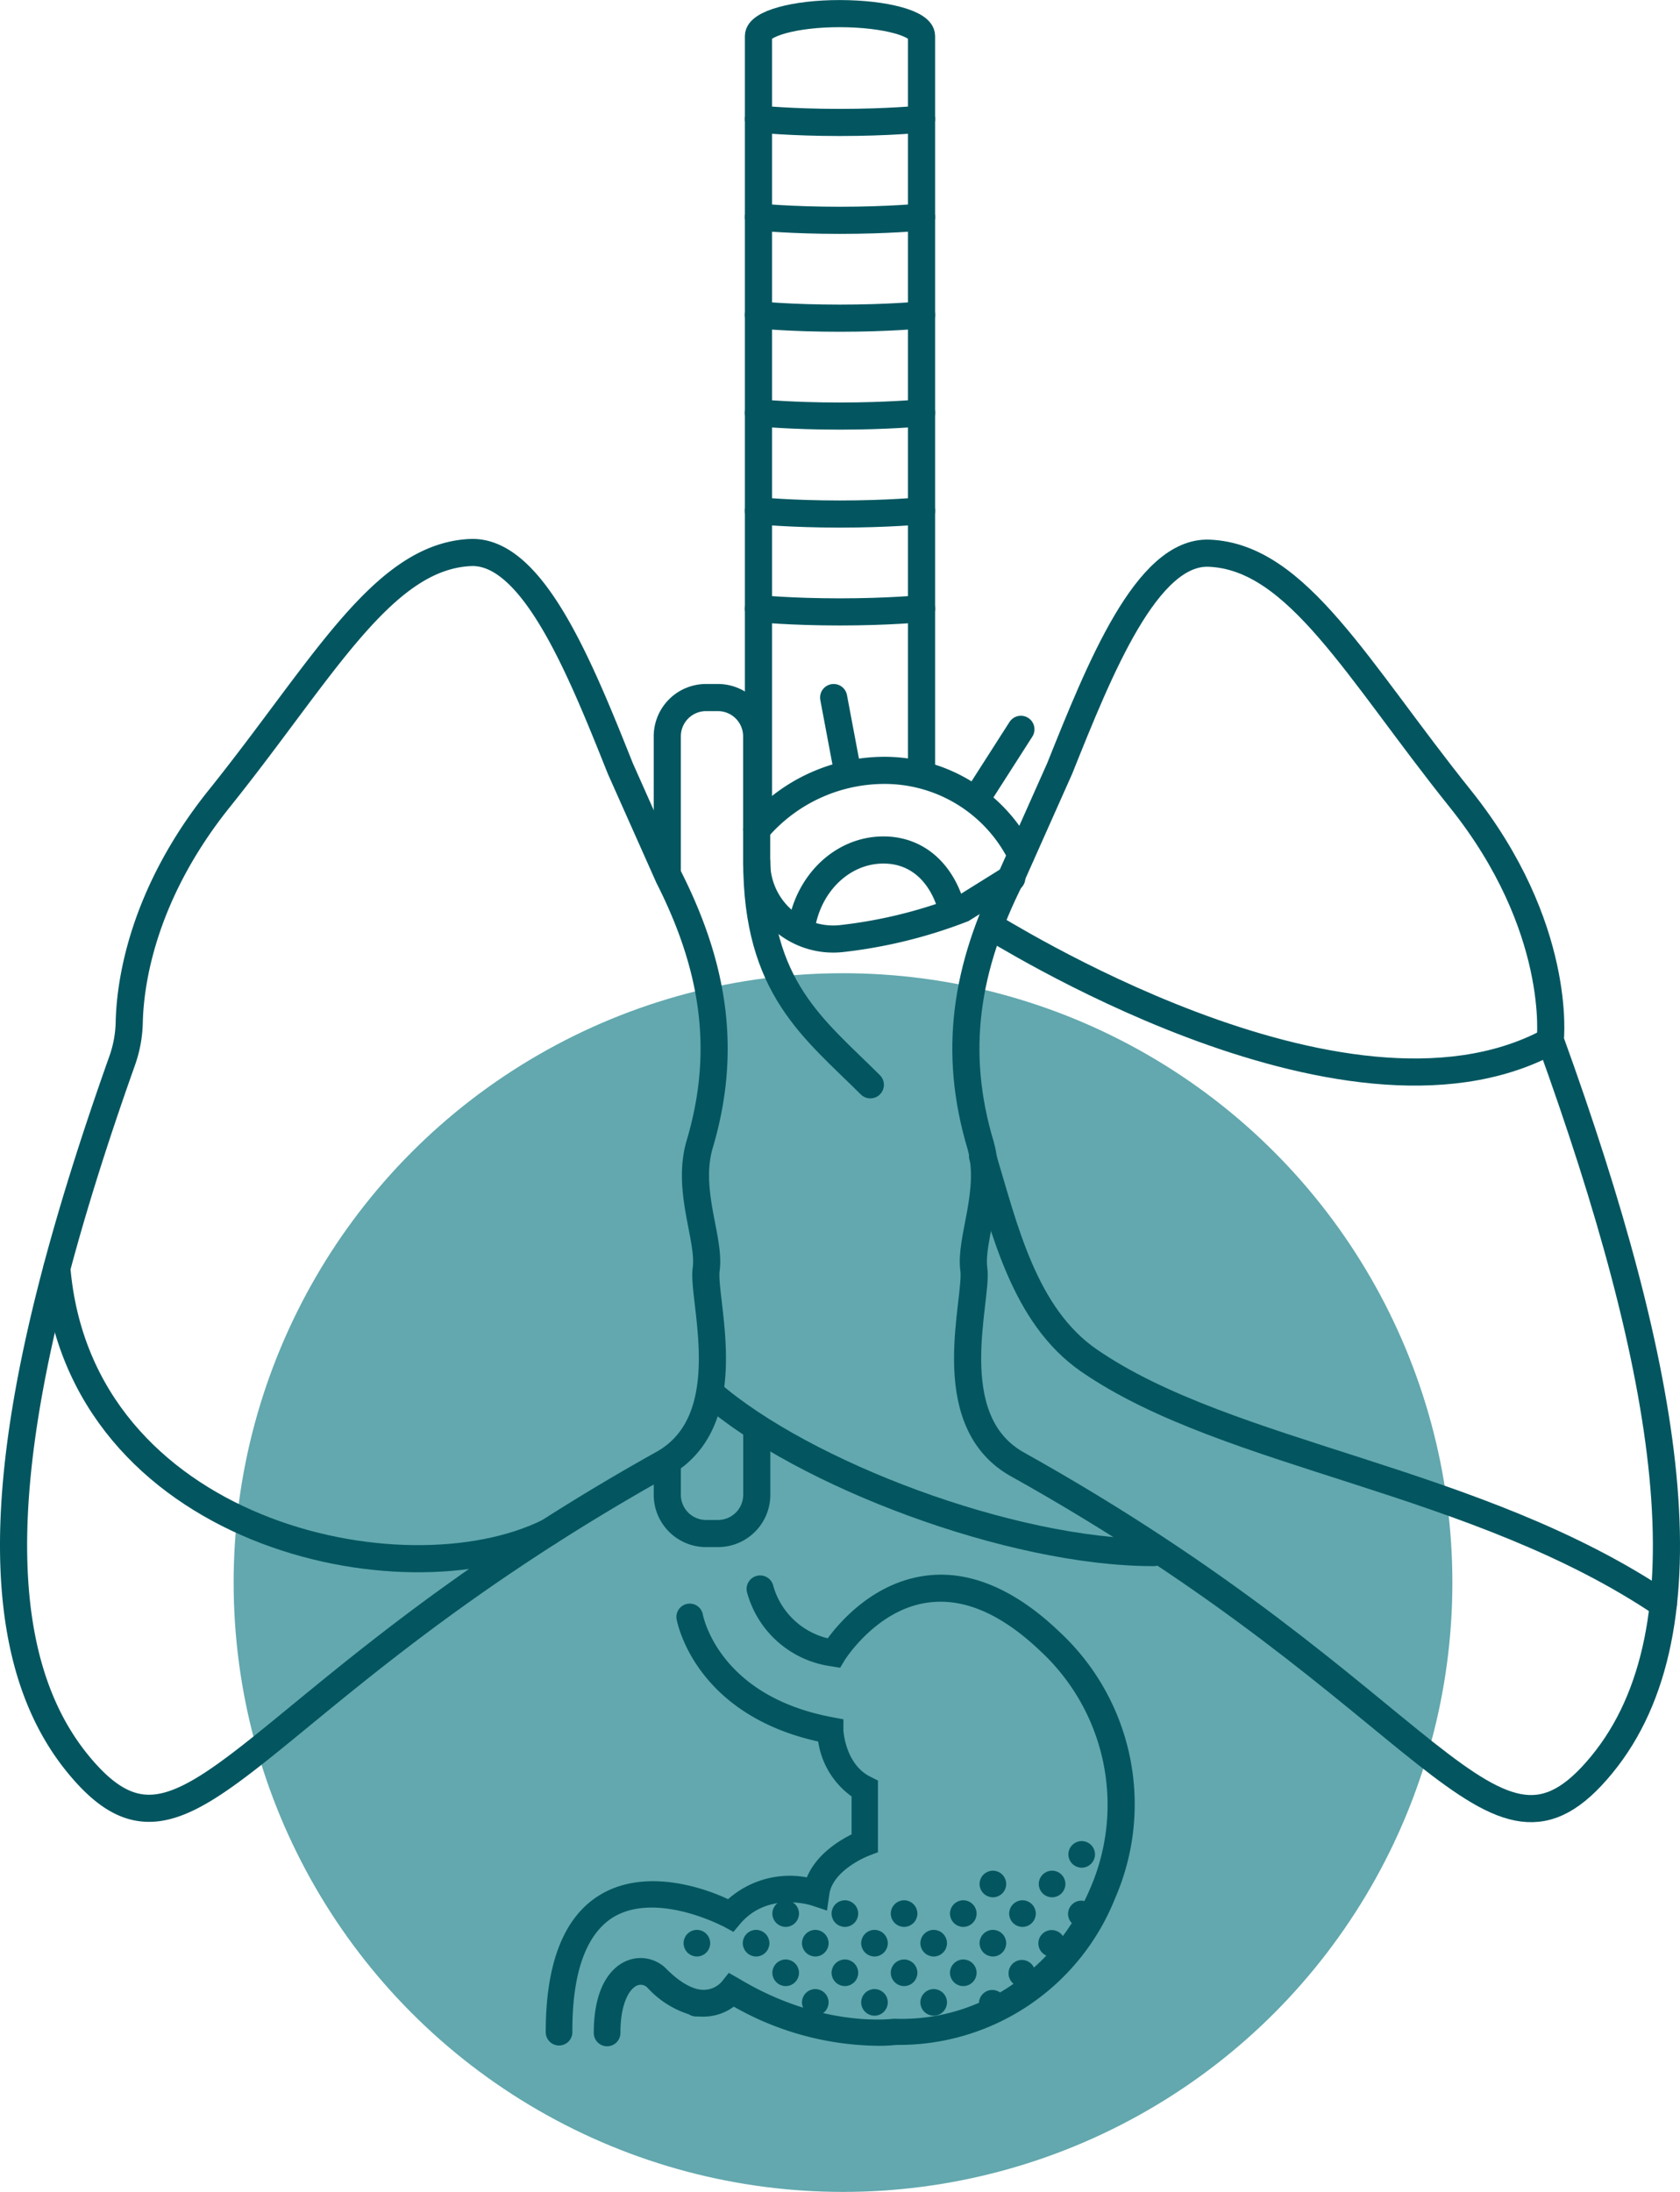
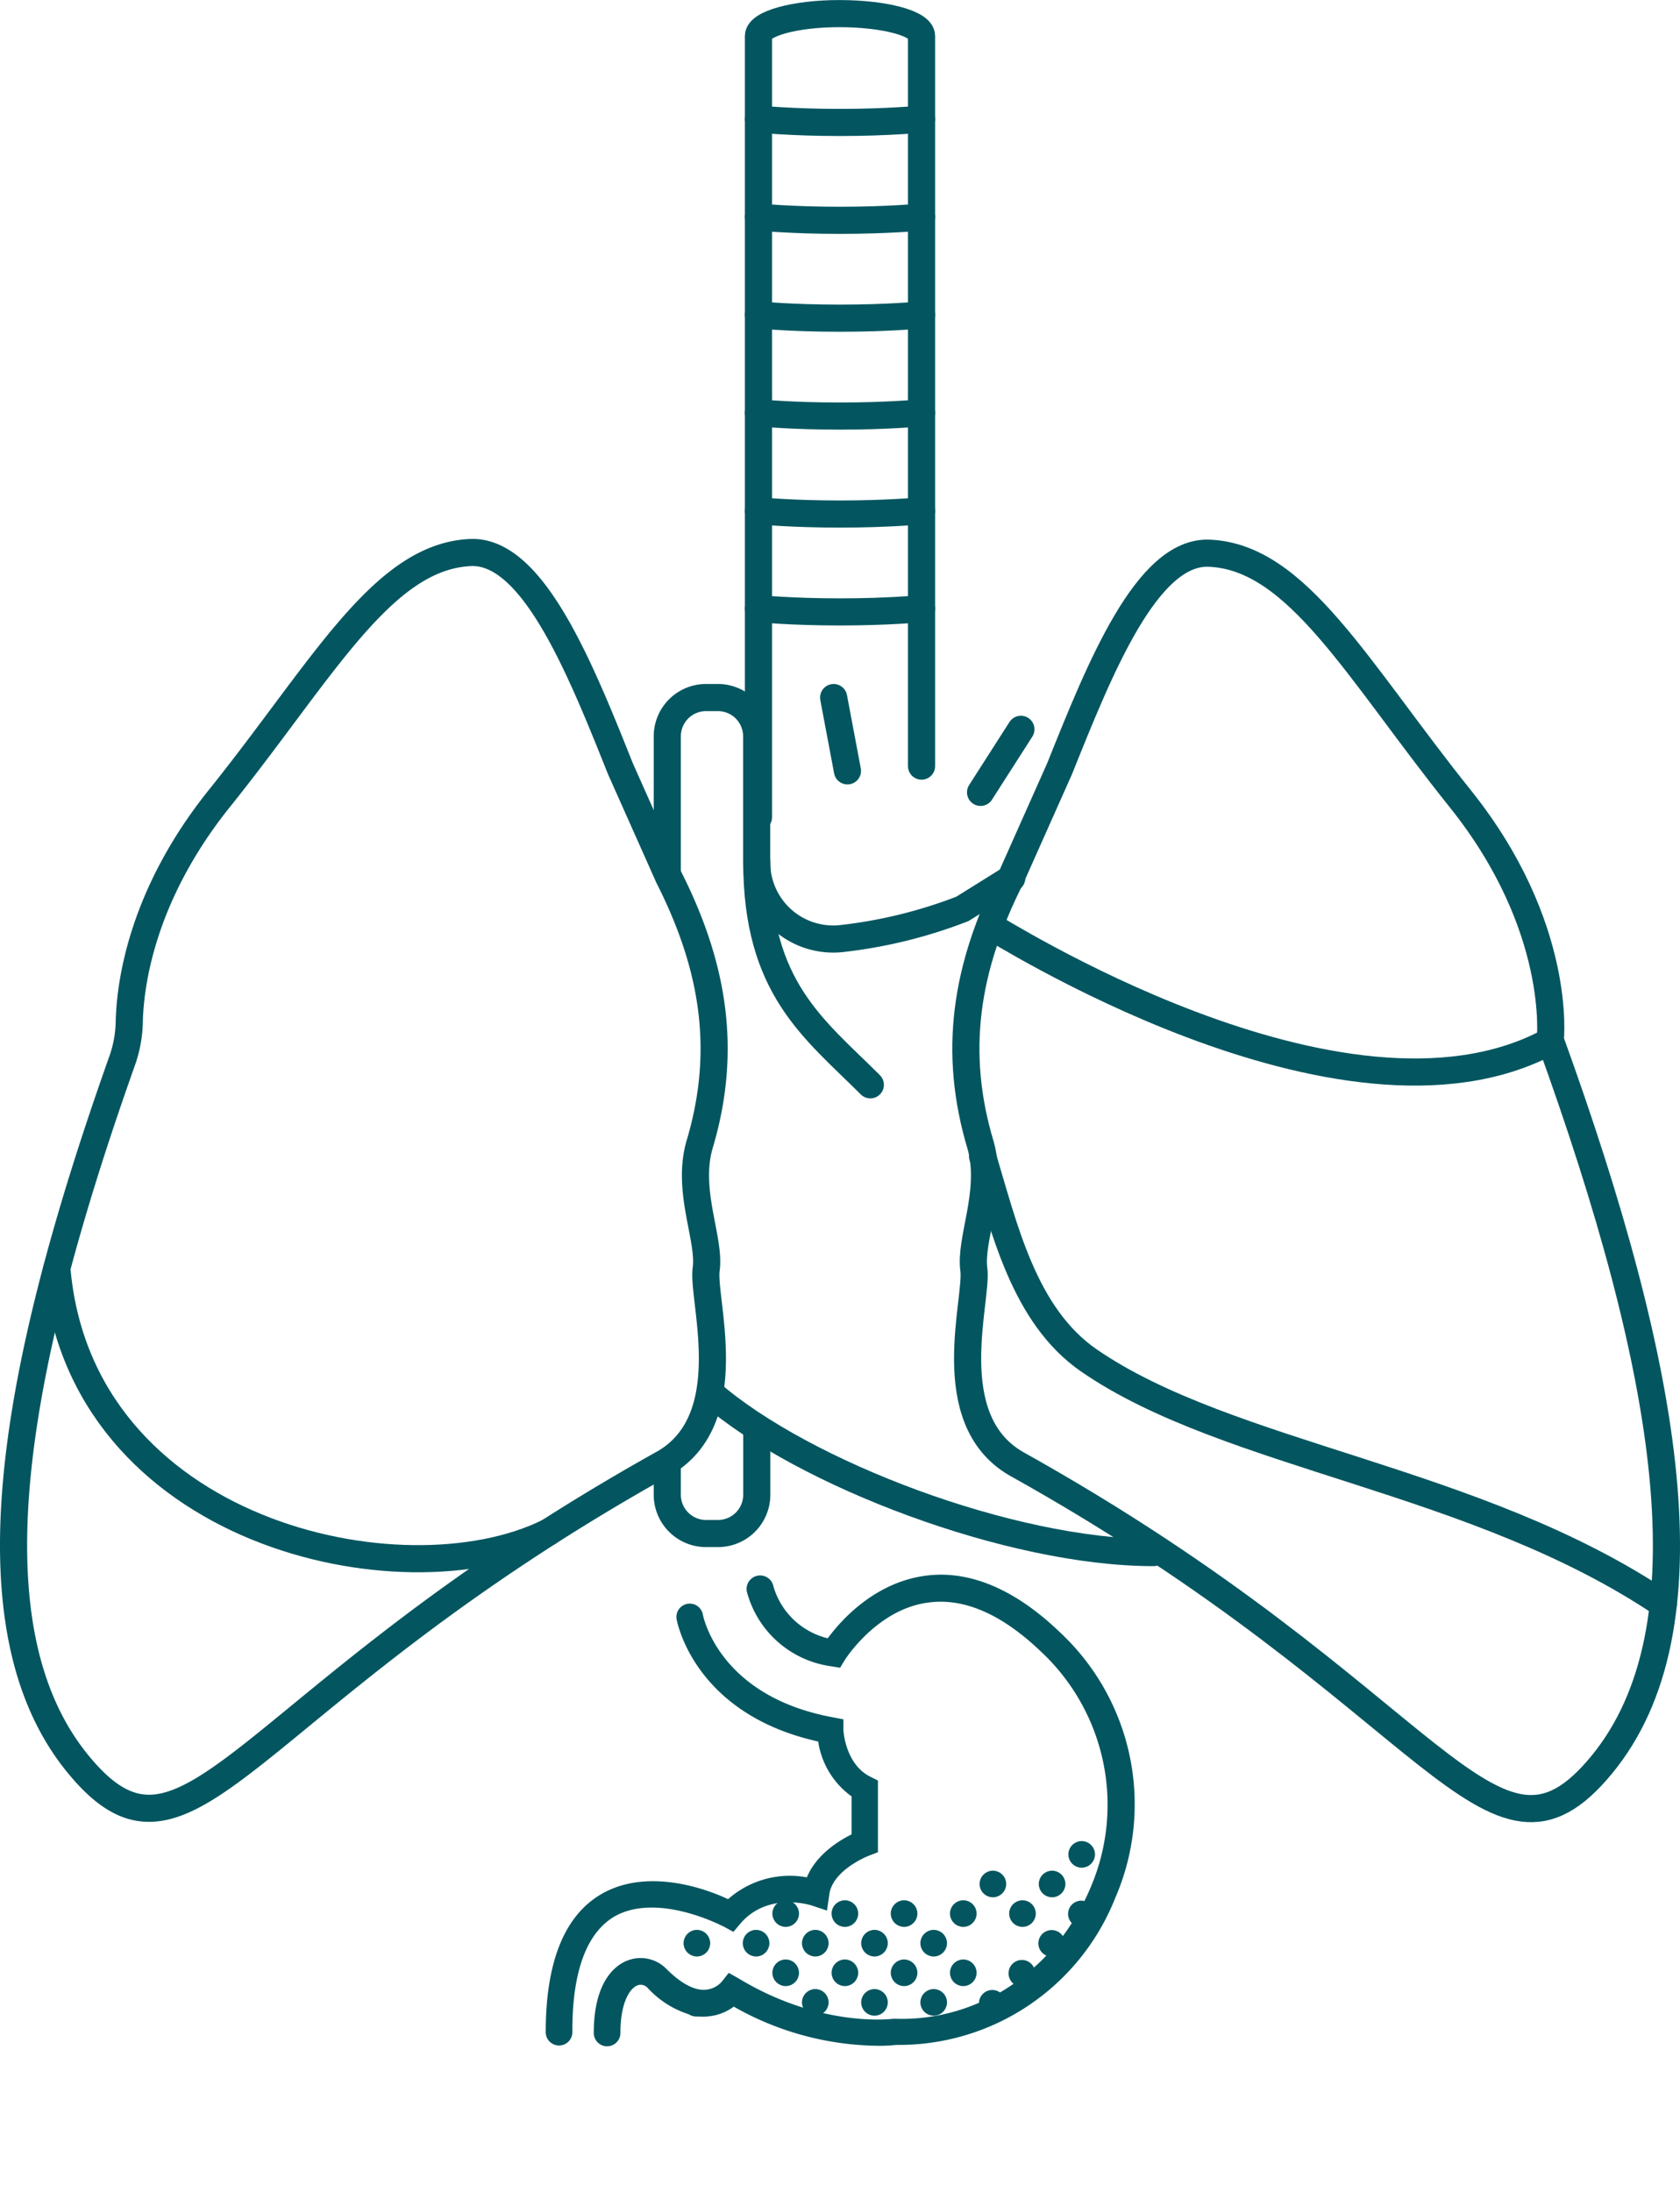
<svg xmlns="http://www.w3.org/2000/svg" id="Layer_2" data-name="Layer 2" viewBox="0 0 170.27 222.17">
  <defs>
    <style>.cls-1{fill:#20838c;opacity:0.7;}.cls-2{fill:#035660;stroke-width:0.7px;}.cls-2,.cls-3{stroke:#035660;stroke-miterlimit:10;}.cls-3{fill:none;stroke-linecap:round;stroke-width:2.75px;}</style>
  </defs>
  <title>meso_types_peritoneal</title>
-   <circle class="cls-1" cx="85.44" cy="160.4" r="61.76" />
  <path class="cls-2" d="M107.15,165.66c-4.47-4.29-9-6.18-13.28-5.61-5.3.69-8.71,4.82-9.83,6.39a7.94,7.94,0,0,1-6-5.6,1,1,0,1,0-2,.42,9.93,9.93,0,0,0,8.26,7.28l.67.11.35-.58s3.33-5.34,8.79-6c3.71-.48,7.62,1.23,11.63,5.07a21.59,21.59,0,0,1,5.09,24.36c-.23.55-.49,1.1-.76,1.63a1,1,0,0,0-.47-.14,1,1,0,0,0-1,1,1,1,0,0,0,.49.85,22.65,22.65,0,0,1-1.5,2.13,1,1,0,1,0-1,1l.15,0a20.45,20.45,0,0,1-2.17,2.1.14.14,0,0,0,0-.07,1,1,0,0,0-2,0,1,1,0,0,0,.84,1,19.4,19.4,0,0,1-2.1,1.37,1,1,0,0,0-1.74.66.58.58,0,0,0,0,.19,19.94,19.94,0,0,1-8.84,1.74h-.17c-.08,0-7.38,1-15.85-4.12l-.76-.43-.54.68a2.8,2.8,0,0,1-1.91.93c-1.22.09-2.68-.69-4.18-2.19a3.31,3.31,0,0,0-3.64-.78c-1,.39-3.15,1.86-3.15,7a1,1,0,1,0,2,0c0-3.2,1-4.76,1.92-5.14a1.29,1.29,0,0,1,1.45.34,9.29,9.29,0,0,0,4.07,2.59,1,1,0,0,0,.56.19,1.55,1.55,0,0,0,.21,0,5.72,5.72,0,0,0,.92,0,4.8,4.8,0,0,0,2.68-1.07A29.79,29.79,0,0,0,89,207a15.58,15.58,0,0,0,1.84-.09,23.23,23.23,0,0,0,21.86-14.66A23.49,23.49,0,0,0,107.15,165.66Z" />
  <path class="cls-2" d="M62,194c3.92-2.33,9.49,0,11.08.75a.88.88,0,0,0,.22.1l.24.12.71.39.52-.62c2.93-3.42,7.41-2,7.59-1.95l1.17.39L83.7,192c.34-2.76,4.24-4.25,4.28-4.26l.65-.25v-6.81l-.56-.28c-2.77-1.37-2.94-5-2.94-5.05l0-.8-.79-.15c-11.7-2.17-13.38-10.35-13.45-10.7a1,1,0,0,0-1.16-.8,1,1,0,0,0-.81,1.16c.08.4,1.87,9.52,14.32,12.16a8,8,0,0,0,3.42,5.67v4.25c-1.22.58-3.79,2.05-4.66,4.54a9.08,9.08,0,0,0-8.15,2.23c-2-1-8.14-3.36-12.8-.59-3.58,2.13-5.39,6.72-5.39,13.65a1,1,0,1,0,2,0C57.63,199.8,59.11,195.78,62,194Z" />
  <circle class="cls-2" cx="100.63" cy="190.95" r="1" />
  <circle class="cls-2" cx="106.63" cy="190.95" r="1" />
  <circle class="cls-2" cx="109.63" cy="187.95" r="1" />
  <circle class="cls-2" cx="79.63" cy="193.95" r="1" />
  <circle class="cls-2" cx="85.63" cy="193.95" r="1" />
  <circle class="cls-2" cx="91.63" cy="193.95" r="1" />
  <circle class="cls-2" cx="97.63" cy="193.95" r="1" />
  <circle class="cls-2" cx="103.63" cy="193.95" r="1" />
  <circle class="cls-2" cx="70.63" cy="196.95" r="1" />
  <circle class="cls-2" cx="76.63" cy="196.95" r="1" />
  <circle class="cls-2" cx="79.63" cy="199.95" r="1" />
  <circle class="cls-2" cx="82.63" cy="196.95" r="1" />
  <circle class="cls-2" cx="88.63" cy="196.95" r="1" />
  <circle class="cls-2" cx="82.63" cy="202.95" r="1" />
  <circle class="cls-2" cx="88.63" cy="202.95" r="1" />
  <circle class="cls-2" cx="85.63" cy="199.95" r="1" />
  <circle class="cls-2" cx="91.63" cy="199.95" r="1" />
  <circle class="cls-2" cx="94.63" cy="196.95" r="1" />
-   <circle class="cls-2" cx="100.63" cy="196.95" r="1" />
  <circle class="cls-2" cx="94.63" cy="202.95" r="1" />
  <circle class="cls-2" cx="97.63" cy="199.95" r="1" />
  <path class="cls-3" d="M76.87,82.83V3.65c0-1.25,3.7-2.28,8.26-2.27s8.27,1,8.27,2.27v74" />
  <path class="cls-3" d="M93.4,12.07s-3.32.34-8.28.34-8.25-.34-8.25-.34" />
  <path class="cls-3" d="M93.4,22s-3.32.33-8.28.33S76.87,22,76.87,22" />
  <path class="cls-3" d="M93.4,31.92s-3.32.33-8.28.33-8.25-.33-8.25-.33" />
  <path class="cls-3" d="M93.4,41.84s-3.32.33-8.28.33-8.25-.33-8.25-.33" />
  <path class="cls-3" d="M93.4,51.77s-3.32.33-8.28.33-8.25-.33-8.25-.33" />
  <path class="cls-3" d="M93.4,61.69s-3.32.33-8.28.33-8.25-.33-8.25-.33" />
  <path class="cls-3" d="M76.7,144.75v6.76a3.93,3.93,0,0,1-3.92,3.92H71.55a3.93,3.93,0,0,1-3.92-3.92v-3.24" />
-   <path class="cls-3" d="M76.69,84.08a17,17,0,0,1,12.87-6,15.44,15.44,0,0,1,13.92,8.56m-6.94,5.77c-.88-3.64-3.33-6.26-7-6.26-4.27,0-7.8,3.56-8.36,8.17" />
  <path class="cls-3" d="M102.54,89l-5,3.12a48.83,48.83,0,0,1-12.17,3,7.76,7.76,0,0,1-8.68-7.7V74.62a3.93,3.93,0,0,0-3.92-3.92H71.55a3.93,3.93,0,0,0-3.92,3.92V88.39" />
  <path class="cls-3" d="M72,141.18c9.41,8.18,30.45,16.19,44.92,16.18" />
  <line class="cls-3" x1="85.89" y1="78.13" x2="84.49" y2="70.7" />
  <line class="cls-3" x1="99.38" y1="80.31" x2="103.47" y2="73.92" />
  <path class="cls-3" d="M76.7,87.33c0,12.83,5.79,16.91,11.51,22.62" />
  <path class="cls-3" d="M98.7,128.66c-.43-3.06,2-7.88.69-12.57-2.84-9.45-1.55-18,3.11-27.2l4.9-11c4.07-10.16,8.84-22.09,15.16-21.82,8.95.38,15,11.86,25.43,24.87s9.13,24.48,9.13,24.48c12.18,33.66,16.53,59.68,5.22,73.44s-16.5-6.63-59.42-30.55C95.19,143.75,99.12,131.72,98.7,128.66Z" />
  <path class="cls-3" d="M156.91,105.63c-20.95,11.1-56.54-11.91-56.57-11.77" />
  <path class="cls-3" d="M168.58,162.61c-18.94-12.79-44-14.93-58.2-24.71-6.62-4.56-8.6-13.45-10.8-20.73" />
  <path class="cls-3" d="M71.57,128.66c.43-3.06-2-7.88-.69-12.57,2.84-9.45,1.55-18-3.11-27.2l-4.9-11C58.8,67.69,54,55.76,47.71,56c-8.94.38-15,11.86-25.43,24.87-8,9.94-9.09,19-9.18,22.7a12.46,12.46,0,0,1-.74,4C.79,140.17-3.13,165.36,7.93,178.82c11.31,13.78,16.5-6.63,59.42-30.55C75.08,143.75,71.15,131.72,71.57,128.66Z" />
  <path class="cls-3" d="M5.76,128.55c2.28,26.87,35,34.06,49.83,26.74" />
</svg>